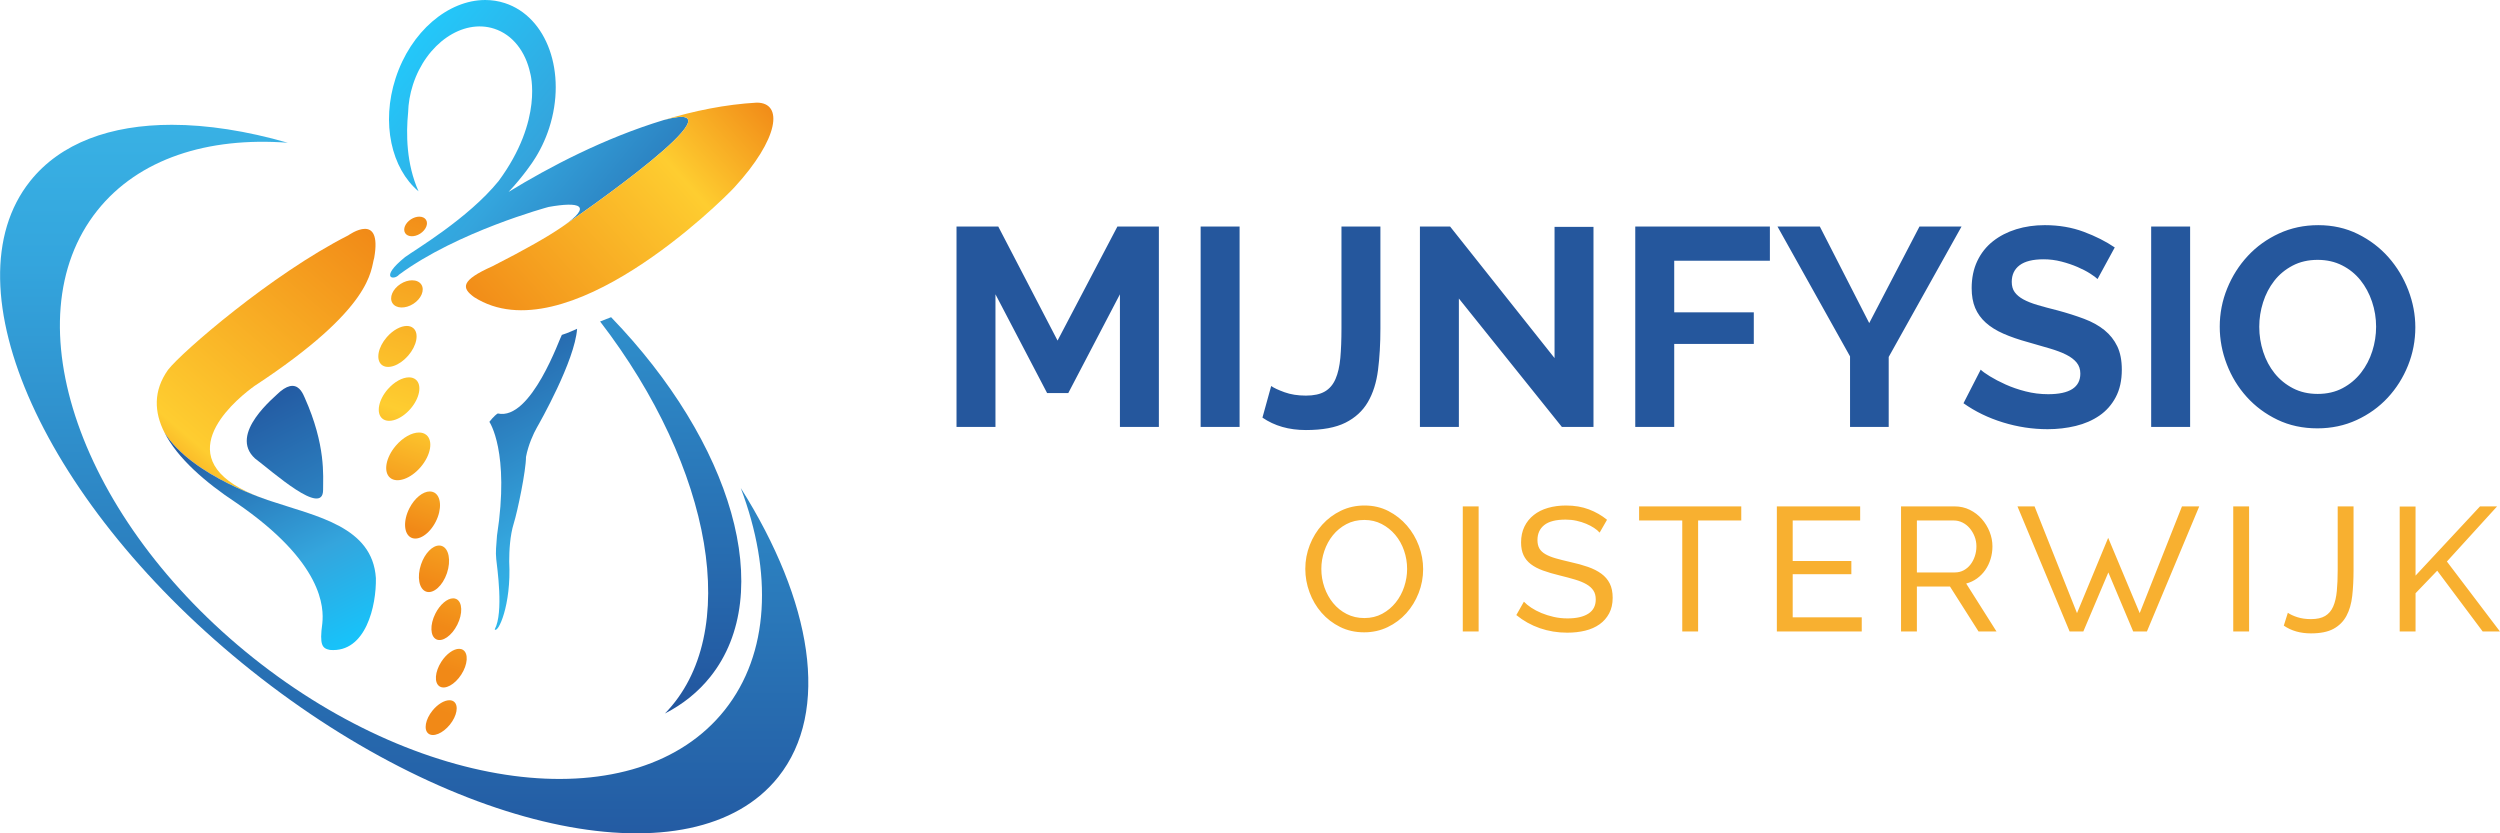
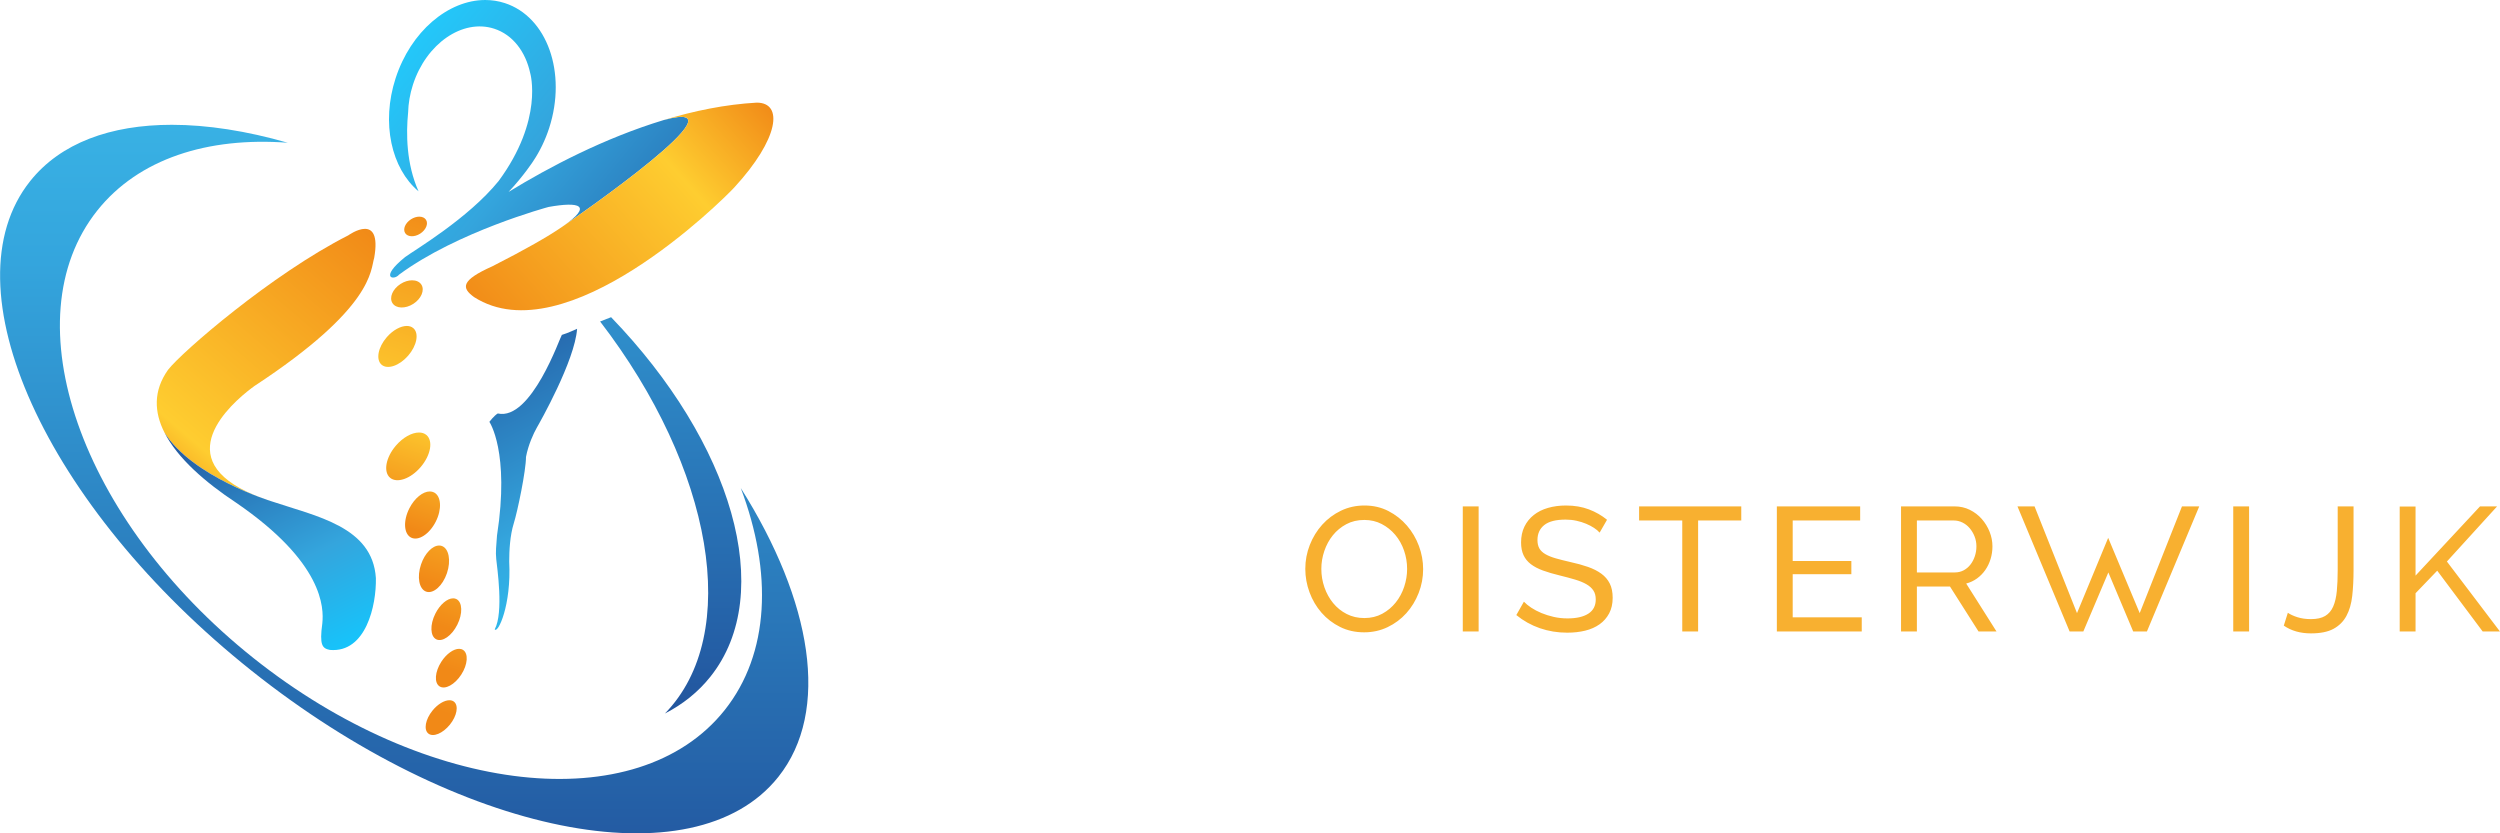
<svg xmlns="http://www.w3.org/2000/svg" xmlns:xlink="http://www.w3.org/1999/xlink" xml:space="preserve" width="984px" height="328px" version="1.1" style="shape-rendering:geometricPrecision; text-rendering:geometricPrecision; image-rendering:optimizeQuality; fill-rule:evenodd; clip-rule:evenodd" viewBox="0 0 864.98 288.346">
  <defs>
    <style type="text/css">
   
    .fil18 {fill:#25579D;fill-rule:nonzero}
    .fil19 {fill:#F8B030;fill-rule:nonzero}
    .fil13 {fill:url(#id0)}
    .fil14 {fill:url(#id1)}
    .fil16 {fill:url(#id2)}
    .fil4 {fill:url(#id3)}
    .fil17 {fill:url(#id4)}
    .fil2 {fill:url(#id5)}
    .fil12 {fill:url(#id6)}
    .fil10 {fill:url(#id7)}
    .fil7 {fill:url(#id8)}
    .fil3 {fill:url(#id9)}
    .fil6 {fill:url(#id10)}
    .fil15 {fill:url(#id11)}
    .fil5 {fill:url(#id12)}
    .fil11 {fill:url(#id13)}
    .fil9 {fill:url(#id14)}
    .fil0 {fill:url(#id15)}
    .fil1 {fill:url(#id16)}
    .fil8 {fill:url(#id17)}
   
  </style>
    <linearGradient id="id0" gradientUnits="userSpaceOnUse" x1="167" y1="113.849" x2="261.749" y2="29.016">
      <stop offset="0" style="stop-opacity:1; stop-color:#F18917" />
      <stop offset="0.678" style="stop-opacity:1; stop-color:#FECD30" />
      <stop offset="1" style="stop-opacity:1; stop-color:#F18917" />
    </linearGradient>
    <linearGradient id="id1" gradientUnits="userSpaceOnUse" x1="131.232" y1="80.319" x2="52.887" y2="172.261">
      <stop offset="0" style="stop-opacity:1; stop-color:#F18917" />
      <stop offset="0.8" style="stop-opacity:1; stop-color:#FECD30" />
      <stop offset="1" style="stop-opacity:1; stop-color:#F18917" />
    </linearGradient>
    <linearGradient id="id2" gradientUnits="userSpaceOnUse" x1="134.327" y1="-162.567" x2="134.327" y2="305.466">
      <stop offset="0" style="stop-opacity:1; stop-color:#A0D1ED" />
      <stop offset="0.239" style="stop-opacity:1; stop-color:#41C9F2" />
      <stop offset="0.541" style="stop-opacity:1; stop-color:#34A5DD" />
      <stop offset="1" style="stop-opacity:1; stop-color:#22559E" />
    </linearGradient>
    <linearGradient id="id3" gradientUnits="userSpaceOnUse" xlink:href="#id0" x1="154.252" y1="69.837" x2="119.923" y2="172.349">
  </linearGradient>
    <linearGradient id="id4" gradientUnits="userSpaceOnUse" x1="238.243" y1="-162.573" x2="238.243" y2="246.891">
      <stop offset="0" style="stop-opacity:1; stop-color:#A0D1ED" />
      <stop offset="0.239" style="stop-opacity:1; stop-color:#14C6FC" />
      <stop offset="0.541" style="stop-opacity:1; stop-color:#34A5DD" />
      <stop offset="1" style="stop-opacity:1; stop-color:#22559E" />
    </linearGradient>
    <linearGradient id="id5" gradientUnits="userSpaceOnUse" xlink:href="#id0" x1="151.118" y1="70.8" x2="118.007" y2="169.702">
  </linearGradient>
    <linearGradient id="id6" gradientUnits="userSpaceOnUse" x1="106.866" y1="-11.895" x2="250.24" y2="104.645">
      <stop offset="0" style="stop-opacity:1; stop-color:#A0D1ED" />
      <stop offset="0.239" style="stop-opacity:1; stop-color:#23C8FA" />
      <stop offset="0.541" style="stop-opacity:1; stop-color:#34A5DD" />
      <stop offset="1" style="stop-opacity:1; stop-color:#22559E" />
    </linearGradient>
    <linearGradient id="id7" gradientUnits="userSpaceOnUse" xlink:href="#id0" x1="202.689" y1="87.036" x2="154.358" y2="231.389">
  </linearGradient>
    <linearGradient id="id8" gradientUnits="userSpaceOnUse" xlink:href="#id0" x1="178.638" y1="76.018" x2="142.767" y2="183.161">
  </linearGradient>
    <linearGradient id="id9" gradientUnits="userSpaceOnUse" xlink:href="#id0" x1="146.781" y1="69.364" x2="113.684" y2="168.217">
  </linearGradient>
    <linearGradient id="id10" gradientUnits="userSpaceOnUse" xlink:href="#id0" x1="169.093" y1="74.712" x2="134.71" y2="177.394">
  </linearGradient>
    <linearGradient id="id11" gradientUnits="userSpaceOnUse" x1="126.142" y1="260.328" x2="69.134" y2="145.608">
      <stop offset="0" style="stop-opacity:1; stop-color:#A0D1ED" />
      <stop offset="0.239" style="stop-opacity:1; stop-color:#12C8FF" />
      <stop offset="0.541" style="stop-opacity:1; stop-color:#34A5DD" />
      <stop offset="1" style="stop-opacity:1; stop-color:#22559E" />
    </linearGradient>
    <linearGradient id="id12" gradientUnits="userSpaceOnUse" xlink:href="#id0" x1="160.238" y1="71.842" x2="125.916" y2="174.353">
  </linearGradient>
    <linearGradient id="id13" gradientUnits="userSpaceOnUse" xlink:href="#id0" x1="203.82" y1="89.82" x2="151.58" y2="245.819">
  </linearGradient>
    <linearGradient id="id14" gradientUnits="userSpaceOnUse" xlink:href="#id0" x1="196.81" y1="83.077" x2="152.108" y2="216.588">
  </linearGradient>
    <linearGradient id="id15" gradientUnits="userSpaceOnUse" x1="233.338" y1="258.521" x2="157.059" y2="110.914">
      <stop offset="0" style="stop-opacity:1; stop-color:#A0D1ED" />
      <stop offset="0.239" style="stop-opacity:1; stop-color:#28C7F7" />
      <stop offset="0.541" style="stop-opacity:1; stop-color:#34A5DD" />
      <stop offset="1" style="stop-opacity:1; stop-color:#22559E" />
    </linearGradient>
    <linearGradient id="id16" gradientUnits="userSpaceOnUse" x1="167.685" y1="294.949" x2="84.638" y2="134.245">
      <stop offset="0" style="stop-opacity:1; stop-color:#A0D1ED" />
      <stop offset="0.239" style="stop-opacity:1; stop-color:#38C7F2" />
      <stop offset="0.541" style="stop-opacity:1; stop-color:#34A5DD" />
      <stop offset="1" style="stop-opacity:1; stop-color:#22559E" />
    </linearGradient>
    <linearGradient id="id17" gradientUnits="userSpaceOnUse" xlink:href="#id0" x1="188.198" y1="78.651" x2="147.123" y2="201.318">
  </linearGradient>
  </defs>
  <g id="Laag_x0020_1">
    <path class="fil0" d="M194.378 115.88c-0.527,0.527 -10.556,29.821 -22.172,27.185l0 0c-1.318,0.793 -2.905,2.902 -2.905,2.902 0,0 7.129,10.296 2.641,39.328l0 0c-0.263,3.697 -0.527,5.54 -0.263,8.179l0 0c0.263,2.644 2.641,18.479 -0.528,24.287l0 0c1.055,1.582 5.809,-8.183 5.015,-23.491l0 0c0,-3.696 0.264,-8.975 1.585,-13.198l0 0c1.32,-4.221 4.223,-18.21 4.223,-22.961l0 0c0.793,-4.221 2.639,-8.184 3.694,-10.032l0 0c1.057,-1.845 13.2,-23.225 13.989,-34.311l0 0c0,0 -3.433,1.587 -5.279,2.112l0 0z" />
-     <path class="fil1" d="M96.919 135.477c-1.784,1.782 -18.012,14.653 -8.711,23.162l0 0c6.198,4.665 23.581,20.326 23.557,10.887l0 0c-0.012,-4.948 0.989,-15.441 -6.336,-31.869l0 0c-0.551,-1.248 -1.689,-4.14 -4.286,-4.14l0 0c-1.116,0 -2.501,0.532 -4.224,1.96l0 0z" />
    <path class="fil2" d="M142.565 96.989l-0.059 0c-1.245,0.013 -2.642,0.43 -3.937,1.259l0 0c-2.761,1.773 -4.009,4.746 -2.793,6.651l0 0c1.218,1.901 4.446,2.011 7.207,0.241l0 0c2.761,-1.772 4.013,-4.751 2.792,-6.655l0 0c-0.636,-0.993 -1.825,-1.496 -3.21,-1.496z" />
    <path class="fil3" d="M145.107 74.968l-0.046 0 -0.043 0c-0.895,0.009 -1.903,0.309 -2.836,0.905l0 0c-1.99,1.277 -2.893,3.421 -2.014,4.79l0 0c0.879,1.37 3.203,1.45 5.195,0.178l0 0c1.99,-1.277 2.891,-3.423 2.01,-4.792l0 0c-0.45,-0.707 -1.287,-1.07 -2.266,-1.081z" />
    <path class="fil4" d="M133.811 116.658c-3.04,3.492 -3.853,7.757 -1.817,9.532l0 0c2.039,1.772 6.15,0.383 9.19,-3.105l0 0c3.036,-3.49 3.85,-7.755 1.814,-9.527l0 0c-0.601,-0.524 -1.382,-0.774 -2.263,-0.774l0 0c-2.108,0 -4.783,1.416 -6.924,3.874l0 0z" />
-     <path class="fil5" d="M141.535 130.572l-0.044 0c-2.236,0 -5.075,1.504 -7.348,4.114l0 0c-3.223,3.701 -4.085,8.227 -1.924,10.107l0 0c2.161,1.882 6.523,0.408 9.748,-3.291l0 0c3.223,-3.701 4.087,-8.228 1.927,-10.109l0 0c-0.628,-0.548 -1.442,-0.813 -2.359,-0.821z" />
    <path class="fil6" d="M136.919 154.236c-3.477,4.08 -4.363,9.034 -1.983,11.065l0 0c2.385,2.026 7.136,0.366 10.613,-3.716l0 0c3.476,-4.082 4.363,-9.036 1.979,-11.064l0 0c-0.687,-0.586 -1.577,-0.865 -2.573,-0.865l0 0c-2.451,-0.002 -5.564,1.677 -8.036,4.58l0 0z" />
    <path class="fil7" d="M141.62 175.881c-2.197,4.312 -1.933,8.848 0.587,10.13l0 0c2.517,1.284 6.339,-1.177 8.532,-5.491l0 0c2.195,-4.314 1.931,-8.848 -0.584,-10.134l0 0c-0.451,-0.229 -0.944,-0.337 -1.462,-0.337l0 0c-2.375,0 -5.27,2.293 -7.073,5.832l0 0z" />
    <path class="fil8" d="M145.656 195.293c-1.482,4.368 -0.676,8.586 1.8,9.426l0 0c2.472,0.837 5.681,-2.019 7.162,-6.386l0 0c1.477,-4.371 0.672,-8.589 -1.799,-9.429l0 0c-0.293,-0.098 -0.593,-0.144 -0.901,-0.144l0 0c-2.307,0 -4.956,2.676 -6.262,6.533l0 0z" />
    <path class="fil9" d="M156.799 207.031l-0.019 0 -0.018 0c-2.019,0 -4.555,2.105 -6.162,5.315l0 0c-1.924,3.84 -1.78,7.812 0.322,8.865l0 0c2.1,1.049 5.366,-1.211 7.29,-5.059l0 0c1.926,-3.84 1.777,-7.807 -0.32,-8.862l0 0c-0.338,-0.17 -0.706,-0.253 -1.093,-0.259z" />
    <path class="fil10" d="M152.683 228.96c-2.249,3.486 -2.525,7.302 -0.623,8.535l0 0c1.902,1.23 5.271,-0.596 7.52,-4.078l0 0c2.248,-3.481 2.526,-7.299 0.622,-8.53l0 0c-0.403,-0.261 -0.869,-0.385 -1.379,-0.385l0 0c-1.897,0 -4.366,1.716 -6.14,4.458l0 0z" />
    <path class="fil11" d="M155.509 242.292l-0.029 0c-1.748,0 -4.048,1.338 -5.866,3.584l0 0c-2.456,3.04 -3.099,6.592 -1.438,7.936l0 0c1.662,1.344 5.002,-0.029 7.458,-3.07l0 0c2.456,-3.037 3.101,-6.59 1.44,-7.935l0 0c-0.424,-0.343 -0.961,-0.509 -1.565,-0.515z" />
    <path class="fil12" d="M136.845 27.104c-5.024,15.527 -1.433,31.203 7.947,39.099l0 0c-4.241,-9.511 -4.341,-19.927 -3.608,-27.258l0 0c0.083,-3.132 0.625,-6.392 1.672,-9.644l0 0c4.605,-14.228 17.185,-22.904 28.102,-19.372l0 0c6.443,2.08 10.863,7.949 12.464,15.335l0 0c0,0 4.794,16.076 -10.943,37.399l0 0c-10.568,12.993 -29.069,23.869 -32.35,26.294l0 0c-9.102,7.378 -3.816,8.185 -2.073,6.071l0 0c20.2,-14.909 51.44,-23.344 51.745,-23.422l0 0c10.554,-1.883 15.667,-0.689 4.705,6.865l0 0c4.191,-2.878 65.646,-45.283 35.148,-36.943l0 0c-20.534,6.24 -39.482,16.169 -53.722,24.883l0 0c5.256,-5.569 8.549,-10.665 8.549,-10.665l0 0c-0.002,-0.002 -0.002,-0.002 -0.002,-0.005l0 0c2.265,-3.393 4.151,-7.241 5.515,-11.45l0 0c6.182,-19.132 -0.698,-38.488 -15.376,-43.231l0 0c-2.214,-0.718 -4.48,-1.06 -6.752,-1.06l0 0c-12.784,0 -25.769,10.857 -31.021,27.104l0 0z" />
    <path class="fil13" d="M229.654 41.528c30.498,-8.34 -30.957,34.065 -35.148,36.943l0 0c-0.105,0.068 -0.171,0.115 -0.203,0.136l0 0c-0.015,0.013 -0.024,0.017 -0.024,0.017l0 0c-4.766,3.257 -12.463,7.671 -23.919,13.504l0 0c-11.083,4.948 -10.69,7.519 -6.333,10.685l0 0c31.673,20.194 85.712,-33.253 90.068,-38.002l0 0c15.441,-16.828 17.026,-29.299 7.72,-29.299l0 0c-10.86,0.615 -21.717,2.837 -32.161,6.016l0 0z" />
    <path class="fil14" d="M120.479 81.437c-26.531,13.459 -57.61,40.381 -62.36,46.518l0 0c-5.149,7.256 -4.832,14.651 -1.231,21.731l0 0c9.582,15.307 36.808,23.705 36.808,23.705l0 0 -0.004 -0.004c-3.865,-1.297 -7.515,-2.703 -10.63,-4.458l0 0c-24.018,-13.194 0.198,-31.933 4.949,-35.364l0 0c41.437,-27.19 40.119,-40.119 41.437,-44.343l0 0c1.418,-7.988 -0.686,-10.031 -3.21,-10.034 -2.649,0 -5.759,2.249 -5.759,2.249l0 0z" />
    <path class="fil15" d="M81.675 173.946c30.288,20.722 30.356,36.423 29.829,41.701l0 0c-1.06,7.658 0,8.716 2.637,9.24l0 0c12.473,1.058 16.093,-15.439 15.891,-24.875l0 0c-1.158,-17.812 -20.547,-21.318 -36.34,-26.625l0 0 0.004 0.004c0,0 -27.226,-8.398 -36.808,-23.705 4.516,8.891 14.211,17.282 24.787,24.26l0 0z" />
    <path class="fil16" d="M10.397 62.683c-29.167,36.622 5.137,112.466 76.62,169.394l0 0c71.486,56.931 153.079,73.39 182.251,36.763l0 0c18.156,-22.801 11.716,-60.801 -12.979,-99.972l0 0c11.021,29.164 10.027,57.252 -5.583,76.857l0 0c-30.092,37.787 -103.079,29.716 -163.025,-18.021l0 0c-59.941,-47.738 -84.14,-117.07 -54.05,-154.853l0 0c14.292,-17.944 38.264,-25.539 65.915,-23.459l0 0c-14.292,-4.102 -27.856,-6.211 -40.12,-6.211l0 0c-21.2,0 -38.517,6.301 -49.029,19.502l0 0z" />
    <path class="fil17" d="M207.619 111.241c39.034,50.759 49.218,108.212 22.413,135.65l0 0c6.172,-3.164 11.495,-7.399 15.755,-12.751l0 0c23.08,-28.979 7.488,-81.019 -34.368,-124.385l0 0c-1.306,0.524 -2.575,1.018 -3.8,1.486l0 0z" />
-     <path class="fil18" d="M387.483 147.727l0 -45.898 -17.87 34.18 -7.324 0 -17.871 -34.18 0 45.898 -13.477 0 0 -69.332 14.454 0 20.507 39.45 20.703 -39.45 14.355 0 0 69.332 -13.477 0zm27.928 -69.334l13.479 0 0 69.332 -13.479 0 0 -69.332zm24.412 55.175c0.913,0.652 2.441,1.367 4.592,2.148 2.149,0.781 4.619,1.172 7.422,1.172 2.732,0 4.914,-0.471 6.543,-1.416 1.626,-0.942 2.861,-2.393 3.708,-4.346 0.848,-1.953 1.399,-4.377 1.663,-7.272 0.257,-2.899 0.391,-6.301 0.391,-10.208l0 -35.253 13.474 0 0 35.253c0,5.273 -0.276,10.075 -0.828,14.404 -0.554,4.331 -1.726,8.025 -3.518,11.084 -1.79,3.062 -4.38,5.437 -7.761,7.129 -3.387,1.695 -7.944,2.539 -13.672,2.539 -5.859,0 -10.874,-1.433 -15.039,-4.297l3.025 -10.937zm64.942 -30.274l0 44.433 -13.478 0 0 -69.333 10.451 0 36.132 45.505 0 -45.407 13.474 0 0 69.235 -10.935 0 -35.644 -44.433zm61.032 44.433l0 -69.332 46.582 0 0 11.814 -33.103 0 0 17.87 27.536 0 0 10.938 -27.536 0 0 28.71 -13.479 0zm63.867 -69.334l17.089 33.398 17.383 -33.398 14.551 0 -25.195 45.115 0 24.218 -13.379 0 0 -24.414 -25.097 -44.919 14.648 0zm96.091 18.163c-0.457,-0.457 -1.284,-1.072 -2.491,-1.855 -1.205,-0.782 -2.668,-1.546 -4.394,-2.295 -1.723,-0.748 -3.598,-1.382 -5.615,-1.902 -2.016,-0.522 -4.07,-0.784 -6.152,-0.784 -3.711,0 -6.48,0.684 -8.301,2.051 -1.824,1.37 -2.734,3.288 -2.734,5.761 0,1.434 0.342,2.623 1.025,3.565 0.683,0.945 1.675,1.775 2.979,2.49 1.303,0.718 2.947,1.368 4.931,1.956 1.985,0.583 4.28,1.203 6.885,1.852 3.384,0.911 6.462,1.89 9.231,2.933 2.763,1.04 5.107,2.344 7.028,3.903 1.921,1.563 3.401,3.436 4.444,5.616 1.042,2.182 1.562,4.868 1.562,8.056 0,3.711 -0.7,6.885 -2.1,9.522 -1.398,2.636 -3.288,4.77 -5.663,6.396 -2.378,1.629 -5.113,2.817 -8.203,3.564 -3.094,0.748 -6.331,1.123 -9.717,1.123 -5.21,0 -10.352,-0.781 -15.427,-2.344 -5.078,-1.559 -9.639,-3.774 -13.674,-6.638l5.957 -11.623c0.585,0.586 1.643,1.353 3.174,2.295 1.528,0.945 3.334,1.89 5.42,2.832 2.082,0.945 4.394,1.743 6.932,2.393 2.54,0.651 5.142,0.976 7.813,0.976 7.422,0 11.136,-2.375 11.136,-7.129 0,-1.496 -0.425,-2.766 -1.272,-3.808 -0.848,-1.04 -2.052,-1.953 -3.611,-2.734 -1.565,-0.782 -3.455,-1.497 -5.667,-2.149 -2.214,-0.649 -4.687,-1.367 -7.421,-2.148 -3.321,-0.911 -6.202,-1.902 -8.643,-2.979 -2.442,-1.074 -4.478,-2.344 -6.103,-3.806 -1.629,-1.467 -2.85,-3.159 -3.663,-5.078 -0.815,-1.923 -1.22,-4.216 -1.22,-6.887 0,-3.515 0.651,-6.638 1.952,-9.375 1.302,-2.734 3.108,-5.012 5.421,-6.833 2.309,-1.824 4.998,-3.208 8.056,-4.153 3.059,-0.943 6.348,-1.416 9.866,-1.416 4.882,0 9.372,0.766 13.474,2.295 4.101,1.531 7.683,3.337 10.742,5.422l-5.957 10.935zm18.554 -18.163l13.478 0 0 69.332 -13.478 0 0 -69.332zm37.4 34.666c0,2.998 0.457,5.894 1.369,8.694 0.911,2.798 2.229,5.273 3.953,7.422 1.726,2.146 3.84,3.875 6.348,5.176 2.507,1.301 5.356,1.952 8.544,1.952 3.254,0 6.135,-0.669 8.643,-2.004 2.507,-1.333 4.621,-3.106 6.348,-5.319 1.723,-2.215 3.027,-4.705 3.908,-7.474 0.877,-2.766 1.318,-5.58 1.318,-8.447 0,-2.993 -0.475,-5.891 -1.418,-8.691 -0.943,-2.798 -2.278,-5.274 -4.004,-7.422 -1.726,-2.146 -3.84,-3.857 -6.348,-5.124 -2.507,-1.272 -5.319,-1.905 -8.447,-1.905 -3.256,0 -6.152,0.667 -8.691,2.002 -2.539,1.336 -4.655,3.091 -6.347,5.272 -1.692,2.184 -2.979,4.655 -3.858,7.421 -0.879,2.768 -1.318,5.583 -1.318,8.447zm20.117 35.156c-5.078,0 -9.685,-0.991 -13.818,-2.976 -4.134,-1.987 -7.681,-4.624 -10.645,-7.913 -2.962,-3.285 -5.258,-7.045 -6.885,-11.279 -1.628,-4.231 -2.441,-8.559 -2.441,-12.988 0,-4.621 0.862,-9.048 2.588,-13.279 1.723,-4.233 4.104,-7.976 7.129,-11.232 3.027,-3.254 6.625,-5.843 10.791,-7.764 4.167,-1.919 8.691,-2.878 13.574,-2.878 5.012,0 9.584,1.025 13.72,3.073 4.134,2.051 7.666,4.739 10.596,8.057 2.932,3.323 5.207,7.097 6.836,11.33 1.625,4.232 2.441,8.528 2.441,12.888 0,4.627 -0.847,9.034 -2.539,13.233 -1.692,4.201 -4.036,7.91 -7.031,11.135 -2.994,3.223 -6.575,5.796 -10.742,7.715 -4.165,1.919 -8.692,2.878 -13.574,2.878z" />
    <path class="fil19" d="M471.983 218.794c-3.047,0 -5.82,-0.619 -8.319,-1.858 -2.499,-1.239 -4.642,-2.885 -6.429,-4.937 -1.789,-2.052 -3.17,-4.398 -4.145,-7.039 -0.975,-2.641 -1.462,-5.343 -1.462,-8.105 0,-2.886 0.517,-5.648 1.553,-8.289 1.036,-2.642 2.469,-4.977 4.297,-7.009 1.828,-2.032 3.992,-3.646 6.491,-4.845 2.499,-1.199 5.211,-1.798 8.136,-1.798 3.047,0 5.81,0.639 8.289,1.92 2.478,1.279 4.611,2.955 6.399,5.027 1.788,2.073 3.169,4.419 4.144,7.04 0.975,2.621 1.463,5.292 1.463,8.014 0,2.885 -0.518,5.648 -1.554,8.289 -1.036,2.641 -2.458,4.967 -4.267,6.978 -1.807,2.011 -3.961,3.616 -6.46,4.814 -2.498,1.199 -5.21,1.798 -8.136,1.798zm-14.809 -21.939c0,2.193 0.355,4.317 1.066,6.368 0.711,2.052 1.716,3.87 3.017,5.454 1.3,1.585 2.864,2.845 4.692,3.779 1.829,0.935 3.861,1.402 6.095,1.402 2.316,0 4.388,-0.498 6.216,-1.493 1.829,-0.996 3.383,-2.296 4.662,-3.901 1.281,-1.605 2.256,-3.423 2.926,-5.454 0.67,-2.032 1.006,-4.083 1.006,-6.155 0,-2.195 -0.356,-4.317 -1.066,-6.369 -0.712,-2.052 -1.728,-3.861 -3.048,-5.425 -1.321,-1.564 -2.885,-2.813 -4.693,-3.748 -1.808,-0.935 -3.809,-1.402 -6.003,-1.402 -2.316,0 -4.388,0.488 -6.216,1.463 -1.829,0.975 -3.383,2.255 -4.663,3.84 -1.279,1.584 -2.265,3.392 -2.955,5.424 -0.691,2.031 -1.036,4.104 -1.036,6.217zm48.941 21.635l0 -43.272 5.485 0 0 43.272 -5.485 0zm47.356 -34.191c-0.487,-0.568 -1.137,-1.117 -1.95,-1.645 -0.812,-0.528 -1.726,-1.006 -2.742,-1.432 -1.016,-0.427 -2.123,-0.772 -3.322,-1.036 -1.199,-0.264 -2.448,-0.397 -3.748,-0.397 -3.373,0 -5.84,0.63 -7.405,1.89 -1.564,1.259 -2.346,2.986 -2.346,5.18 0,1.178 0.223,2.153 0.67,2.926 0.447,0.771 1.148,1.431 2.103,1.98 0.955,0.549 2.143,1.027 3.565,1.433 1.422,0.406 3.108,0.832 5.058,1.279 2.235,0.488 4.257,1.047 6.065,1.676 1.807,0.63 3.351,1.412 4.632,2.347 1.279,0.934 2.254,2.072 2.925,3.413 0.671,1.34 1.006,2.986 1.006,4.936 0,2.073 -0.407,3.871 -1.219,5.394 -0.813,1.524 -1.92,2.783 -3.322,3.778 -1.401,0.996 -3.057,1.728 -4.967,2.195 -1.91,0.467 -3.982,0.7 -6.216,0.7 -3.332,0 -6.491,-0.517 -9.477,-1.553 -2.987,-1.036 -5.699,-2.55 -8.137,-4.541l2.621 -4.632c0.65,0.691 1.493,1.382 2.529,2.072 1.037,0.691 2.214,1.311 3.535,1.859 1.32,0.549 2.742,0.996 4.266,1.341 1.524,0.346 3.119,0.518 4.784,0.518 3.088,0 5.486,-0.548 7.192,-1.646 1.707,-1.097 2.56,-2.742 2.56,-4.936 0,-1.219 -0.275,-2.245 -0.823,-3.078 -0.549,-0.833 -1.351,-1.554 -2.407,-2.164 -1.057,-0.609 -2.367,-1.147 -3.931,-1.614 -1.564,-0.468 -3.342,-0.945 -5.333,-1.433 -2.194,-0.528 -4.124,-1.097 -5.79,-1.706 -1.666,-0.609 -3.057,-1.341 -4.175,-2.194 -1.117,-0.853 -1.96,-1.889 -2.529,-3.109 -0.569,-1.218 -0.853,-2.681 -0.853,-4.387 0,-2.073 0.386,-3.901 1.158,-5.485 0.771,-1.585 1.848,-2.926 3.23,-4.023 1.382,-1.097 3.027,-1.92 4.937,-2.468 1.909,-0.549 3.981,-0.823 6.216,-0.823 2.926,0 5.566,0.447 7.923,1.34 2.356,0.895 4.449,2.093 6.277,3.596l-2.56 4.449zm49.003 -4.205l-14.932 0 0 38.396 -5.485 0 0 -38.396 -14.932 0 0 -4.876 35.349 0 0 4.876zm41.689 33.52l0 4.876 -29.375 0 0 -43.272 28.827 0 0 4.876 -23.342 0 0 14.018 20.295 0 0 4.571 -20.295 0 0 14.931 23.89 0zm13.594 4.876l0 -43.272 18.527 0c1.91,0 3.667,0.397 5.272,1.189 1.604,0.792 2.986,1.849 4.144,3.169 1.158,1.321 2.062,2.804 2.712,4.449 0.65,1.645 0.975,3.322 0.975,5.028 0,1.503 -0.213,2.956 -0.64,4.358 -0.426,1.401 -1.036,2.671 -1.828,3.809 -0.793,1.138 -1.747,2.113 -2.864,2.925 -1.117,0.813 -2.367,1.402 -3.749,1.768l10.483 16.577 -6.216 0 -9.874 -15.541 -11.457 0 0 15.541 -5.485 0zm5.485 -20.417l13.103 0c1.138,0 2.163,-0.243 3.078,-0.731 0.914,-0.487 1.696,-1.148 2.346,-1.981 0.65,-0.833 1.158,-1.798 1.524,-2.895 0.366,-1.097 0.548,-2.234 0.548,-3.413 0,-1.219 -0.213,-2.367 -0.64,-3.443 -0.426,-1.077 -0.995,-2.032 -1.706,-2.865 -0.711,-0.832 -1.544,-1.483 -2.499,-1.95 -0.955,-0.467 -1.96,-0.701 -3.017,-0.701l-12.737 0 0 17.979zm66.189 -11.971l10.909 26.049 14.627 -36.933 5.973 0 -18.101 43.272 -4.754 0 -8.593 -20.417 -8.655 20.417 -4.753 0 -18.04 -43.272 5.912 0 14.688 36.933 10.787 -26.049zm43.274 32.388l0 -43.272 5.485 0 0 43.272 -5.485 0zm18.894 -6.46c0.814,0.569 1.91,1.076 3.292,1.524 1.381,0.446 2.945,0.669 4.693,0.669 2.072,0 3.717,-0.365 4.936,-1.096 1.219,-0.732 2.143,-1.818 2.773,-3.261 0.63,-1.443 1.046,-3.22 1.25,-5.333 0.203,-2.112 0.304,-4.55 0.304,-7.313l0 -22.002 5.485 0 0 22.002c0,3.291 -0.152,6.287 -0.457,8.99 -0.305,2.701 -0.975,5.007 -2.011,6.917 -1.036,1.91 -2.519,3.393 -4.449,4.449 -1.93,1.056 -4.54,1.584 -7.831,1.584 -3.657,0 -6.786,-0.894 -9.386,-2.681l1.401 -4.449zm38.704 6.46l0 -43.211 5.485 0 0 23.891 22.306 -23.952 5.911 0 -17.369 19.077 18.344 24.195 -5.972 0 -15.724 -21.026 -7.496 7.801 0 13.225 -5.485 0z" />
  </g>
</svg>